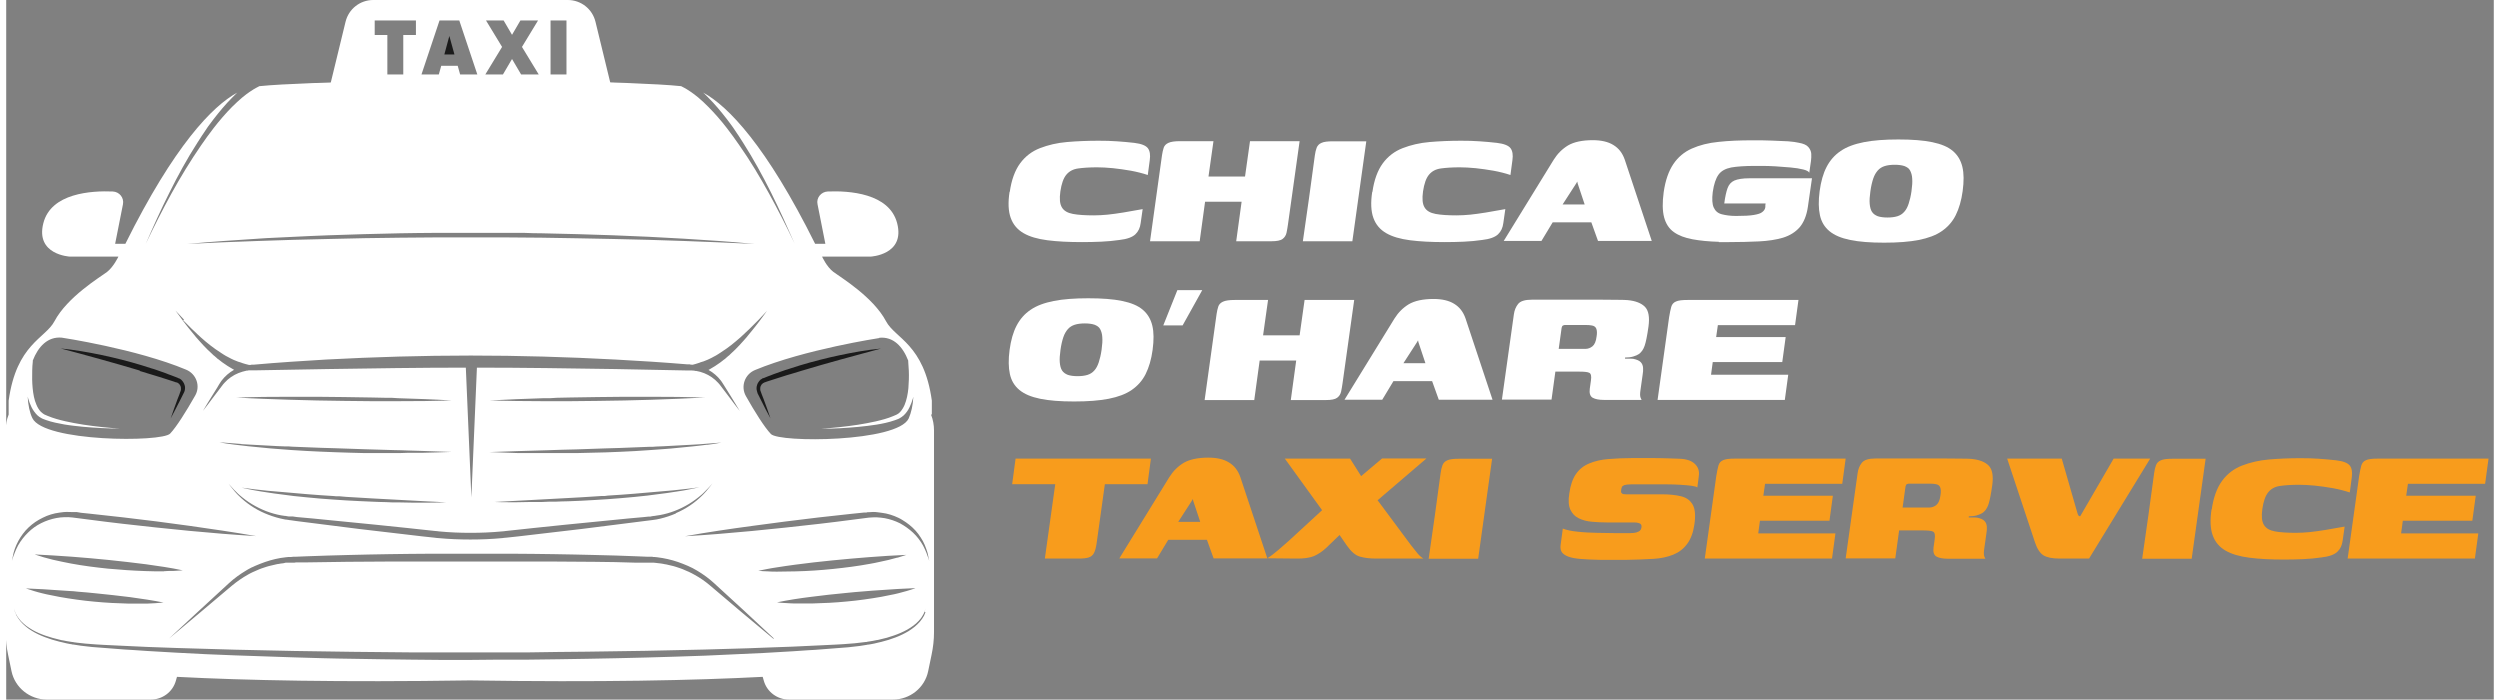
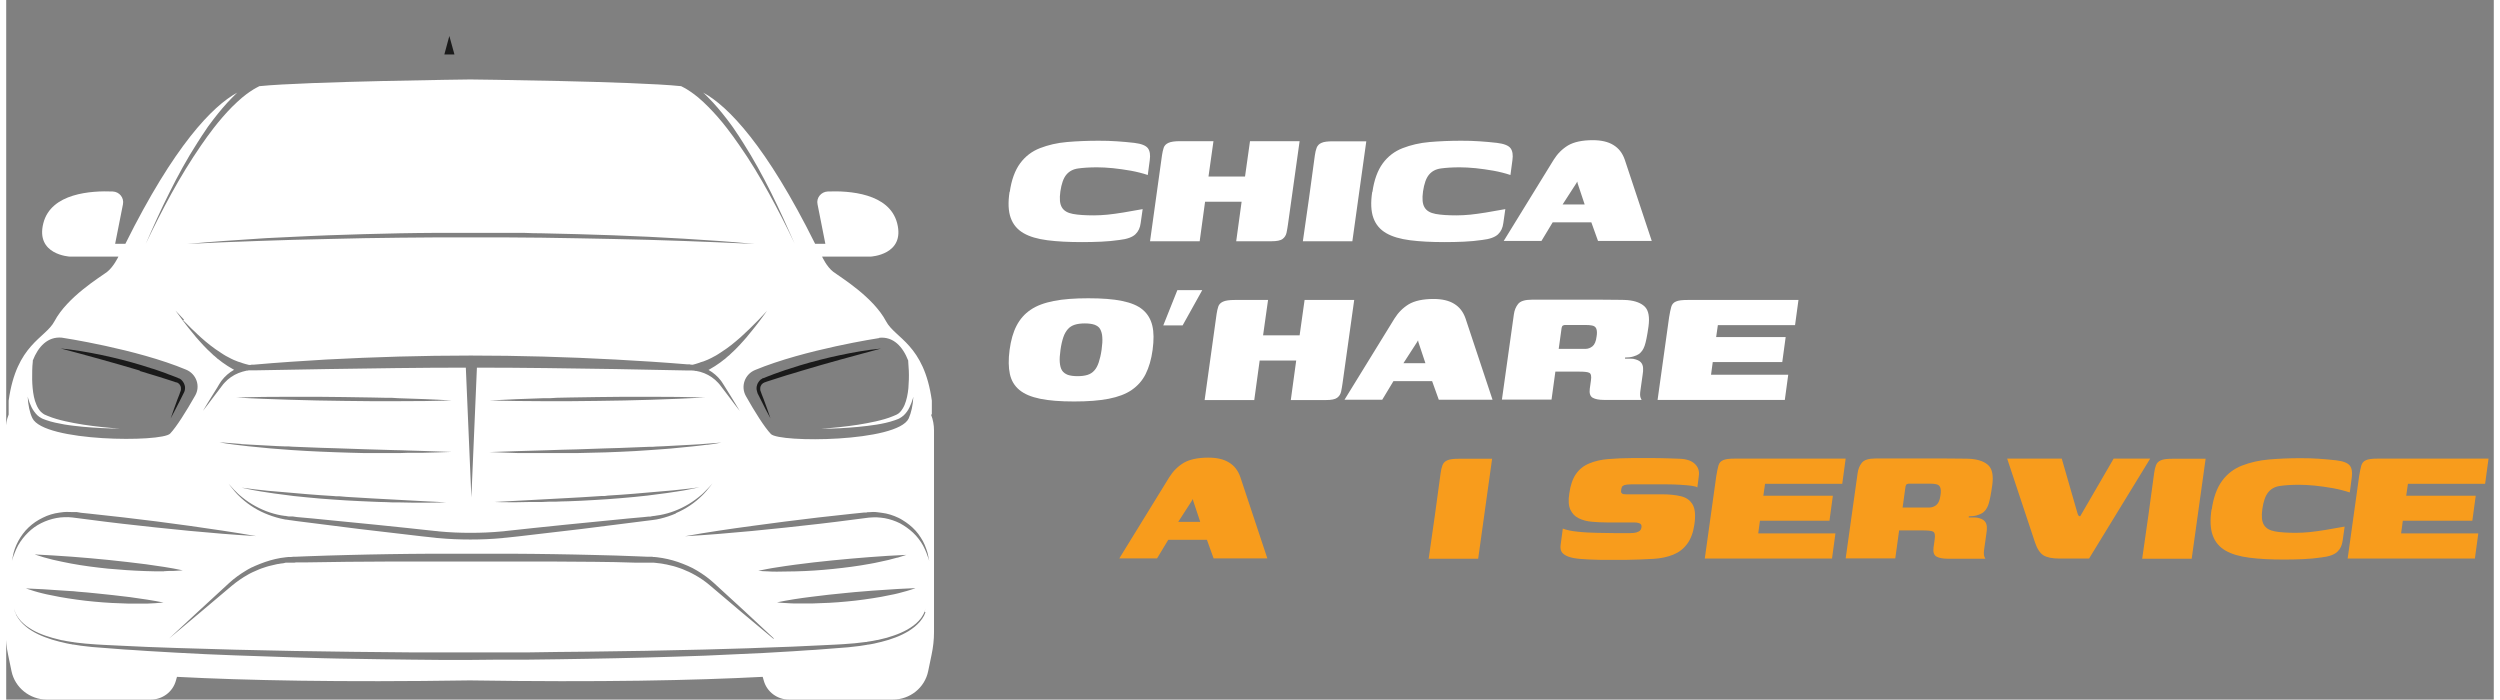
<svg xmlns="http://www.w3.org/2000/svg" id="Layer_1" data-name="Layer 1" width="2.43in" height=".68in" viewBox="0 0 174.98 49.21">
  <rect x="0" y="0" width="174.98" height="49.21" fill="#808080" stroke="none" />
  <defs>
    <style>
      .cls-1 {
        fill: #fff;
      }

      .cls-2 {
        fill: #f89c1c;
      }

      .cls-3 {
        fill: #1a1a1a;
      }
    </style>
  </defs>
  <g>
    <g>
      <g>
        <path class="cls-3" d="M52.82,27.6l.04.08.08.16.16.32c.21.43.43.85.66,1.27-.15-.45-.31-.9-.48-1.35l-.13-.33-.06-.17-.03-.08s-.02-.04-.02-.07c0-.05,0-.09,0-.14,0-.05.02-.09.03-.13.02-.04.04-.08.07-.12.03-.03.06-.06.1-.09,0,0,.02-.01.03-.02h.03s.02-.02.03-.03h.02s0-.01.02-.01l.17-.06.34-.11.69-.22c.23-.07.46-.15.69-.21l.69-.21c.92-.28,1.85-.54,2.78-.8.93-.26,1.86-.5,2.8-.76-.97.09-1.92.26-2.87.46-.95.2-1.89.44-2.82.72-.23.07-.46.14-.69.22-.12.04-.23.08-.35.11-.11.04-.23.08-.34.12l-.34.12c-.11.04-.23.08-.34.13-.11.04-.23.08-.34.13l-.17.07h-.05s-.03.03-.05.04l-.05.03s-.03.02-.05.03-.03.02-.04.04c0,.01-.03.02-.04.04-.03.03-.05.06-.07.09-.04.06-.08.13-.1.2-.02.07-.04.14-.04.22,0,.07,0,.15.03.22,0,.04.02.07.04.1h-.03Z" />
        <path class="cls-3" d="M9.38,26.09c.23.07.46.14.69.21s.46.14.69.21l.69.22.34.11.17.06h.04s.02.01.03.02h.03s.02.03.03.03c.04.02.07.05.1.09.03.03.05.07.07.12.02.04.03.09.03.13v.14s-.01.05-.02.07l-.03.08-.06.17-.13.33c-.16.45-.33.89-.48,1.35.23-.42.44-.85.66-1.27l.16-.32.08-.16.04-.08s.03-.07.04-.1c.02-.07.03-.14.03-.22,0-.07-.01-.15-.04-.22-.02-.07-.06-.14-.1-.2-.02-.03-.05-.06-.07-.09-.01-.01-.03-.03-.04-.04s-.03-.02-.04-.04c-.02-.01-.03-.02-.05-.03l-.05-.03s-.03-.02-.05-.02h-.03s-.01-.02-.02-.02l-.17-.07c-.11-.04-.23-.09-.34-.13-.11-.04-.23-.08-.34-.13l-.34-.12c-.11-.04-.23-.08-.34-.12-.11-.04-.23-.08-.35-.11-.23-.08-.46-.15-.69-.22-.93-.28-1.87-.52-2.82-.72-.95-.2-1.91-.36-2.87-.46.94.25,1.87.5,2.8.76.93.26,1.85.52,2.78.8l-.03.02Z" />
      </g>
      <path class="cls-1" d="M65.11,29.16v-.98c-.55-3.98-2.58-4.37-3.22-5.58-.91-1.72-3.22-3.11-3.7-3.47-.48-.36-.8-1.08-.8-1.08h3.42s2.44-.12,1.86-2.35c-.55-2.12-3.4-2.29-4.88-2.23-.47.02-.82.45-.72.9l.55,2.78h-.72c-3.42-6.88-6.12-9.69-7.88-10.64l.09.08.09.09.18.18c.48.48.91,1,1.32,1.53l.3.4c.05.07.1.14.15.21l.14.21.14.21s.05.07.07.1l.07.11.27.42c.72,1.13,1.36,2.3,1.95,3.48.59,1.19,1.14,2.4,1.67,3.61-.57-1.2-1.17-2.38-1.81-3.54-.64-1.16-1.32-2.3-2.08-3.38l-.29-.41-.07-.1s-.05-.07-.07-.1l-.15-.2-.15-.2c-.05-.07-.1-.13-.15-.2l-.31-.39c-.42-.51-.86-.99-1.34-1.44l-.18-.16-.09-.08-.09-.08-.19-.15-.05-.04-.05-.04-.1-.07c-.07-.05-.13-.1-.2-.14l-.2-.13c-.07-.05-.14-.08-.21-.12s-.14-.08-.21-.11h-.02c-3.24-.34-14.81-.47-14.81-.47,0,0-11.57.14-14.81.47h-.02c-.07.03-.14.08-.21.11l-.21.12-.2.13c-.07.04-.13.09-.2.14l-.1.07-.05.04-.05.04-.19.15-.09.08-.09.08-.18.16c-.48.44-.92.93-1.34,1.44l-.31.39c-.05.06-.1.13-.15.2l-.15.2-.15.2s-.05.07-.07.1l-.07.1-.29.41c-.75,1.09-1.44,2.22-2.08,3.38-.64,1.16-1.24,2.35-1.81,3.54.53-1.22,1.07-2.42,1.67-3.61.59-1.19,1.23-2.36,1.95-3.48l.27-.42.07-.11s.05-.07.07-.1l.14-.21.14-.21c.05-.07.09-.14.15-.21l.3-.4c.41-.53.84-1.05,1.32-1.53l.18-.18.09-.09.09-.08c-1.76.95-4.46,3.76-7.88,10.64h-.72l.55-2.78c.09-.46-.25-.88-.72-.9-1.48-.06-4.34.1-4.88,2.23-.57,2.23,1.86,2.35,1.86,2.35h3.42s-.33.71-.8,1.08c-.48.36-2.79,1.75-3.7,3.47-.64,1.21-2.67,1.6-3.22,5.58v.98c-.14.35-.21.73-.21,1.11v14.2c0,.53.06,1.06.17,1.58l.24,1.16c.24,1.16,1.29,2,2.49,2h7.3c.83,0,1.55-.54,1.77-1.32l.08-.28c4.79.25,11.46.39,20.6.25,9.14.14,15.81,0,20.6-.25l.08.28c.22.78.95,1.32,1.77,1.32h7.3c1.21,0,2.25-.83,2.49-2l.24-1.16c.11-.52.17-1.05.17-1.58v-14.2c0-.38-.07-.76-.21-1.11h.06ZM61.41,23.76c.99-.1,1.66.62,2.04,1.61v.08c.02.21.03.42.04.62.02.42,0,.83-.03,1.24-.04.41-.12.82-.27,1.18-.08.18-.18.35-.31.49-.06.07-.14.13-.22.17l-.06.03-.07.03s-.05.02-.07.03l-.07.03c-.19.08-.39.15-.6.21-.2.06-.41.11-.62.16s-.42.09-.63.13c-.21.04-.43.07-.64.11-.85.13-1.72.22-2.58.28.87,0,1.73-.05,2.6-.13.22-.02.43-.04.65-.07.22-.03.43-.06.65-.09.43-.07.86-.16,1.29-.31l.08-.03s.05-.02.08-.03l.08-.03.08-.04c.11-.06.21-.13.3-.21.18-.17.31-.36.41-.57s.18-.42.24-.63c0-.03.02-.07.03-.1-.03.59-.15,1.12-.33,1.52-.8,1.67-9.1,1.71-9.69,1.09-.45-.47-1.14-1.57-1.76-2.67-.38-.68-.08-1.53.64-1.83,3.49-1.45,8.74-2.25,8.74-2.25v-.02ZM17.69,16.79l.62-.04.62-.03c.42-.02.83-.04,1.25-.06.42-.02.83-.04,1.25-.06l1.25-.05c.83-.03,1.66-.06,2.5-.08l1.25-.03,1.25-.03c.83-.02,1.66-.02,2.5-.03h6.25c.42.02.83.03,1.25.03l1.25.03,1.25.03c.83.02,1.66.05,2.5.08,1.66.06,3.33.14,4.99.24,1.66.1,3.32.21,4.98.37-1.66-.08-3.32-.15-4.99-.21l-.62-.02-.62-.02c-.42-.01-.83-.03-1.25-.04l-1.25-.03-1.25-.03c-1.66-.03-3.32-.07-4.99-.09-.83-.01-1.66-.02-2.49-.02h-5c-.83,0-1.66.01-2.49.02-1.66.01-3.33.05-4.99.09l-1.25.03-1.25.03c-.42.01-.83.02-1.25.04l-.62.02-.62.02c-1.66.06-3.32.12-4.99.21,1.66-.15,3.32-.27,4.98-.37h-.02ZM12.44,22.52l.31.31c.1.1.2.21.31.31l.32.3.08.08s.05.05.08.07l.16.15c.22.2.44.38.67.56l.35.26s.06.04.09.06l.09.06.18.12.04.03.05.03.09.06.18.11c.06.03.12.07.19.1.06.03.12.07.19.1l.19.09s.06.03.1.04l.1.04.1.04.1.03.1.03.05.02.05.02c.15.05.31.09.47.13h.11s.05-.01.08-.02h.16c1.69-.15,3.38-.26,5.08-.36,3.39-.18,6.78-.28,10.17-.28s6.79.1,10.17.28c1.69.09,3.39.2,5.08.34h.16s.05.02.08.02h.08s.02.01.03.01c.16-.04.32-.09.47-.14l.05-.02.05-.02.1-.03.1-.03.1-.04.1-.04s.07-.03.1-.04l.19-.09c.06-.03.13-.06.19-.1.06-.03.13-.07.19-.1l.18-.11.09-.06.05-.03.04-.03.18-.12.09-.06s.06-.04.09-.06l.35-.26c.22-.18.45-.36.67-.56l.16-.15s.05-.05.08-.07l.08-.08.32-.3c.11-.1.21-.21.31-.31l.31-.31.6-.64-.52.71-.27.35c-.09.12-.18.23-.28.35l-.28.34-.07.09s-.05.06-.07.08l-.15.17c-.19.22-.4.44-.61.65l-.33.31s-.06.05-.08.08l-.09.07-.17.15-.04.04-.05.03-.09.07-.18.14c-.06.04-.13.09-.19.13-.06.04-.13.09-.19.13l-.2.12s-.07.04-.1.06l-.1.06-.06.03c.34.19.64.45.87.75l.05.07.02.03.02.03s.06.09.09.14l.17.27.33.53c.22.36.44.71.65,1.07-.26-.33-.51-.67-.76-1l-.38-.5-.19-.25c-.06-.08-.12-.16-.19-.23-.27-.3-.61-.53-.98-.68-.18-.07-.38-.13-.57-.16h-.07l-.07-.02h-.07s-.05,0-.07-.01h-.31c-1.69-.04-3.39-.07-5.08-.1-3.25-.05-6.5-.1-9.75-.1l-.39,9.13-.39-9.13c-3.25,0-6.5.05-9.75.1-1.69.03-3.38.06-5.08.09h-.45l-.07.02h-.07c-.19.04-.39.1-.57.17-.37.15-.71.38-.98.68-.07.07-.13.15-.19.23l-.19.25-.38.5c-.25.33-.5.67-.76,1,.21-.36.43-.72.65-1.07l.33-.53.16-.27s.06-.09.09-.14l.02-.03.02-.03.05-.07c.23-.3.53-.56.87-.75l-.06-.03-.1-.06s-.07-.04-.1-.06l-.2-.12c-.07-.04-.13-.09-.19-.13-.06-.04-.13-.09-.19-.13l-.18-.14-.09-.07-.05-.03-.04-.04-.17-.15-.09-.07s-.06-.05-.08-.08l-.33-.31c-.21-.21-.42-.43-.61-.65l-.15-.17s-.05-.05-.07-.08l-.07-.09-.28-.34c-.1-.11-.18-.23-.28-.35l-.27-.35-.52-.71.6.64-.07.03ZM62.69,39.22c-.21.06-.42.11-.64.17-.21.05-.43.1-.64.14-.21.05-.43.09-.65.13-.86.16-1.73.27-2.6.36s-1.75.15-2.62.17c-.44,0-.88.02-1.32.02-.22,0-.44,0-.66-.02-.22,0-.44-.02-.66-.04.22-.05.43-.09.65-.13s.43-.08.65-.11c.43-.07.86-.13,1.3-.19.87-.12,1.73-.21,2.6-.3s1.74-.16,2.6-.23c.87-.07,1.74-.12,2.62-.16-.21.07-.42.14-.63.2h0ZM63.94,41.38c-.19.07-.39.13-.59.19-.2.06-.4.11-.59.16-.1.02-.2.05-.3.07l-.3.06c-.1.02-.2.04-.3.06s-.2.04-.3.06l-.3.05-.3.05c-.2.03-.4.06-.61.09-.41.06-.81.1-1.22.14-.81.08-1.63.12-2.45.14h-1.23c-.2,0-.41-.02-.61-.03-.21,0-.41-.03-.62-.05.81-.17,1.61-.29,2.42-.39.81-.11,1.62-.19,2.43-.27.2-.02.4-.04.61-.06l.61-.05c.2-.02.4-.03.61-.05l.3-.02.3-.02c.81-.06,1.62-.11,2.45-.14h-.01ZM53.95,44.92c-1.48-1.22-2.95-2.47-4.41-3.71-.36-.31-.75-.58-1.16-.8-.1-.06-.21-.11-.31-.16-.05-.03-.11-.05-.16-.07l-.16-.07-.16-.07s-.11-.04-.16-.06c-.11-.04-.22-.08-.33-.11l-.17-.05-.17-.04c-.11-.03-.23-.05-.34-.08-.06,0-.12-.02-.17-.03l-.17-.03-.17-.02c-.06,0-.12-.02-.17-.02l-.18-.02h-.36c-.06,0-.12,0-.18,0h-.72l-1.45-.04-1.45-.02c-.97,0-1.93-.02-2.9-.02s-1.93,0-2.9,0h-5.8c-.97,0-1.93,0-2.9,0-1.93,0-3.87.03-5.8.06h-.72c-.06.02-.12.02-.18.02h-.27s-.06,0-.09,0h-.18c-.06.02-.12.03-.17.04l-.17.02-.17.03c-.06,0-.12.02-.17.03-.11.03-.23.05-.34.08l-.17.04-.17.05c-.11.03-.22.07-.33.11-.06.02-.11.04-.16.06l-.16.07-.16.07s-.11.05-.16.07c-.1.05-.21.1-.31.16-.41.23-.8.5-1.16.8-1.47,1.24-2.93,2.48-4.41,3.71,1.4-1.31,2.82-2.61,4.23-3.91.36-.33.76-.62,1.18-.87.1-.07.21-.12.32-.18.05-.03.11-.06.17-.08l.17-.08.17-.07c.06-.02.11-.05.17-.07.12-.04.23-.09.35-.13.47-.16.96-.28,1.45-.33l.19-.02h.18l.19-.02h.18l.73-.03,1.45-.05c.48-.02.97-.03,1.45-.04.97-.03,1.94-.04,2.9-.06.97-.02,1.94-.02,2.9-.03.97,0,1.94,0,2.9,0,.97,0,1.94,0,2.9,0,.97,0,1.94.02,2.9.03.97.02,1.94.03,2.9.06.97.02,1.94.05,2.9.09l.73.03h.37l.09.02h.09l.19.02c.49.06.98.17,1.45.33.12.04.23.08.35.13.06.02.11.05.17.07l.17.07.17.08s.11.05.17.08c.11.06.22.12.32.18.42.25.82.54,1.18.87,1.42,1.3,2.83,2.59,4.23,3.91h-.06ZM11.1,40.19c-.44,0-.88,0-1.32-.02-.88-.03-1.75-.09-2.62-.17-.87-.09-1.74-.2-2.6-.36-.22-.04-.43-.08-.65-.13-.21-.05-.43-.09-.64-.14-.21-.05-.43-.11-.64-.17-.21-.06-.42-.13-.63-.2.88.04,1.75.1,2.62.16.87.07,1.74.14,2.6.23.87.09,1.73.19,2.6.3.43.06.87.12,1.3.19.22.04.43.07.65.11.22.04.43.08.65.13-.22.02-.44.03-.66.04-.22,0-.44,0-.66.02h0ZM11.1,42.38c-.21.02-.41.04-.62.05s-.41.02-.61.03h-1.23c-.82-.02-1.63-.06-2.45-.14-.41-.04-.81-.08-1.22-.14-.2-.03-.41-.06-.61-.09l-.3-.05-.3-.05c-.1-.02-.2-.04-.3-.06s-.2-.04-.3-.06l-.3-.06c-.1-.02-.2-.05-.3-.07-.2-.05-.4-.1-.59-.16-.2-.06-.39-.12-.59-.19.82.03,1.64.08,2.45.14l.3.02.3.02c.2,0,.41.03.61.05l.61.05c.2.02.4.04.61.06.81.08,1.62.17,2.43.27.81.11,1.62.23,2.42.39h-.01ZM47.1,36.12c-.35.15-.71.27-1.08.36-.09.02-.19.04-.28.06-.05,0-.09.02-.14.02l-.14.02c-.19.03-.37.05-.56.07l-1.11.14c-.37.05-.74.09-1.11.14l-1.11.14-1.11.14-1.11.13-2.22.26-1.11.13-.56.06-.28.03c-.09,0-.19.02-.28.03-.75.07-1.5.1-2.25.1s-1.51-.03-2.25-.1c-.09,0-.19-.02-.28-.03l-.28-.03-.56-.06-1.11-.13-2.22-.26-1.11-.13-1.11-.14-1.11-.14c-.37-.05-.74-.09-1.11-.14l-1.11-.14-.28-.04-.14-.02s-.09,0-.14-.02l-.14-.02s-.09,0-.14-.02c-.09-.02-.19-.04-.28-.06-.37-.09-.73-.21-1.08-.36s-.68-.33-.99-.54-.6-.45-.86-.71l-.1-.1-.09-.1-.09-.1s-.06-.07-.09-.11c-.12-.14-.23-.29-.34-.43.12.14.25.28.37.41.03.03.06.07.1.1l.1.1.1.1.1.09c.28.24.57.46.89.65.63.38,1.32.65,2.04.78.09.02.18.03.27.04.04,0,.09,0,.14.02l.14.02s.09,0,.14,0h.14l.28.04,1.11.1c.37.03.74.07,1.11.11l1.11.11,1.11.11,1.11.11,2.22.23,1.11.12.56.06.28.03c.09,0,.18.02.28.03.73.07,1.47.1,2.21.1s1.48-.03,2.21-.1c.09,0,.18-.02.28-.03l.28-.03.56-.06,1.11-.12,2.22-.23,1.11-.11,1.11-.11,1.11-.11c.37-.04.74-.07,1.11-.11l1.11-.1.28-.03h.14s.09-.02.14-.03l.14-.02s.09,0,.14-.02c.09-.02.18-.03.27-.04.72-.13,1.41-.4,2.04-.78.31-.19.61-.41.89-.65l.1-.09.1-.1.1-.1s.06-.07.1-.1c.13-.13.25-.27.37-.41-.11.15-.22.29-.34.43-.03.04-.06.07-.09.11l-.09.1-.09.1-.1.1c-.26.26-.55.5-.86.71s-.64.39-.99.54l-.02.02ZM16.54,31.24l.51.03c.68.04,1.36.08,2.04.11l.51.02h.26l.26.02c.34.01.68.03,1.02.04s.68.03,1.02.04l1.02.03c.68.03,1.36.04,2.04.07.68.02,1.36.04,2.04.06.34,0,.68.02,1.02.03l1.02.03c.68.02,1.36.04,2.04.07-.68.03-1.36.04-2.05.06h-1.02c-.34.02-.68.02-1.02.02h-2.05c-.68-.02-1.36-.03-2.05-.06-.34-.01-.68-.02-1.02-.04s-.68-.03-1.02-.05c-.68-.04-1.36-.08-2.04-.14-.17-.01-.34-.03-.51-.04l-.51-.05c-.17-.02-.34-.03-.51-.05l-.51-.05c-.34-.04-.68-.08-1.02-.12-.17-.02-.34-.05-.51-.07-.17-.03-.34-.05-.5-.09.34.03.68.06,1.02.08.17.01.34.03.51.04h0ZM16.18,27.96c1.26-.04,2.53-.05,3.79-.05h1.9l1.9.02,1.9.03.95.02h.47l.47.03c1.26.04,2.53.08,3.79.16-1.26.04-2.53.05-3.79.05h-1.89l-1.9-.02-1.9-.03c-.63-.02-1.26-.03-1.9-.05-1.26-.04-2.53-.08-3.79-.16ZM31.35,35.33c-.62.02-1.24.02-1.86.03-.62,0-1.24,0-1.86-.02h-.46l-.46-.02c-.31,0-.62-.02-.93-.03-.62-.03-1.24-.05-1.86-.09s-1.24-.08-1.85-.13c-.62-.06-1.23-.11-1.85-.18l-.23-.03-.23-.03c-.15-.02-.31-.04-.46-.06s-.31-.04-.46-.06-.31-.04-.46-.07l-.46-.07c-.15-.03-.31-.05-.46-.08-.15-.03-.3-.06-.46-.09-.15-.03-.3-.06-.45-.1.31.04.61.08.92.12l.46.05.46.05c.62.06,1.23.11,1.85.16l.46.04.23.02.23.02.92.07c.31.02.62.04.92.06l.23.02h.23l.46.04c.62.04,1.23.07,1.85.11s1.24.06,1.85.1l.93.05.93.05c.62.03,1.24.06,1.85.1l.02-.03ZM33.99,35.33c.62-.04,1.24-.07,1.85-.1l.93-.05.93-.05c.62-.04,1.24-.06,1.85-.1.62-.04,1.23-.06,1.85-.11l.46-.03h.23l.23-.03c.31-.02.62-.04.92-.06l.92-.07.23-.02.23-.02.46-.04c.62-.05,1.23-.1,1.85-.16l.46-.05.46-.05c.31-.03.61-.07.92-.12-.15.04-.3.07-.45.1s-.3.06-.46.09c-.15.03-.3.06-.46.08l-.46.07c-.15.02-.31.04-.46.07-.15.02-.31.04-.46.06-.15.02-.31.04-.46.06l-.23.03-.23.03c-.62.07-1.23.13-1.85.18s-1.24.1-1.85.13c-.62.04-1.24.07-1.86.09-.31,0-.62.02-.93.03h-.46l-.46.02c-.62,0-1.24,0-1.86.02-.62,0-1.24,0-1.86-.03l.02.03ZM49.31,31.28c-.34.05-.68.08-1.02.12l-.51.05c-.17.02-.34.03-.51.05l-.51.05c-.17.02-.34.03-.51.04-.68.06-1.36.09-2.04.14-.34.02-.68.03-1.02.05-.34.02-.68.03-1.02.04-.68.02-1.36.04-2.05.05h-4.09c-.68-.03-1.36-.04-2.05-.07.68-.03,1.36-.05,2.04-.07l1.02-.03,1.02-.03c.68-.03,1.36-.04,2.04-.06.68-.02,1.36-.04,2.04-.07l1.02-.03c.34-.01.68-.03,1.02-.04s.68-.03,1.02-.04h.26l.26-.02.51-.02c.68-.03,1.36-.07,2.04-.11l.51-.03c.17-.01.34-.02.51-.04.34-.02.68-.05,1.02-.08-.17.03-.34.06-.5.09-.17.02-.34.05-.51.07h0ZM33.99,28.17c1.26-.07,2.53-.12,3.79-.16h.47l.47-.03.95-.02,1.9-.03,1.9-.02h1.9c1.26,0,2.53.01,3.79.05-1.26.07-2.53.12-3.79.16-.63.02-1.26.03-1.9.05l-1.9.03-1.9.02h-1.89c-1.26,0-2.53-.02-3.79-.05ZM1.54,28.01c.06.21.14.43.24.63.1.2.24.4.41.57.09.08.19.16.3.21.03.01.06.03.08.04l.08.03s.05.02.08.03l.08.03c.42.15.86.23,1.29.31.22.04.43.06.65.09.22.03.43.05.65.07.87.08,1.73.12,2.6.13-.86-.06-1.73-.15-2.58-.28-.21-.03-.43-.07-.64-.11s-.42-.08-.63-.13-.42-.1-.62-.16c-.2-.06-.41-.13-.6-.21l-.07-.03s-.05-.02-.07-.03l-.07-.03-.06-.03c-.08-.05-.15-.11-.22-.17-.13-.14-.23-.3-.31-.49-.16-.36-.23-.77-.27-1.18s-.04-.83-.03-1.24c0-.21.02-.42.04-.62v-.08c.38-.98,1.05-1.7,2.04-1.61,0,0,5.25.79,8.74,2.25.73.3,1.03,1.16.64,1.83-.63,1.11-1.32,2.21-1.76,2.67-.59.62-8.89.59-9.69-1.09-.19-.39-.3-.93-.33-1.52,0,.03.02.07.03.1v.02ZM.54,39.03l-.05.14c-.03.09-.06.18-.09.28.02-.1.04-.19.06-.29l.03-.14.03-.14c.05-.19.12-.38.2-.56s.18-.36.28-.52c.11-.17.23-.33.36-.48.27-.3.59-.56.94-.76.18-.1.36-.19.55-.27.19-.07.39-.14.59-.18s.41-.07.61-.09c.21-.02.41,0,.62,0h.15s.15,0,.15,0l.29.05.59.06,1.18.13,1.18.13c1.57.18,3.13.38,4.7.6,1.56.22,3.12.45,4.68.72-1.58-.09-3.15-.22-4.72-.37-1.57-.15-3.14-.32-4.71-.5l-1.17-.14-1.17-.15-1.17-.15c-.19-.02-.37-.03-.56-.02-.19,0-.37.03-.56.06-.37.07-.73.19-1.07.36-.34.17-.65.39-.92.66-.27.26-.51.57-.7.9-.09.17-.17.34-.24.52l-.05.14h0ZM64.66,43.07c-.03.08-.06.16-.1.24-.08.15-.18.29-.29.42-.11.13-.24.25-.37.36-.14.11-.28.21-.42.3-.3.18-.61.33-.93.45s-.65.23-.99.31l-.13.03-.13.03-.25.06-.26.05-.13.02s-.09,0-.13.02c-.17.03-.34.06-.51.08l-.26.03-.26.03-.26.03-.26.02-.52.04c-.34.03-.69.05-1.03.08l-.52.04-.52.03c-.34.02-.69.05-1.03.07l-1.03.06-1.03.06c-1.38.07-2.75.13-4.13.19-.69.03-1.38.05-2.07.07l-1.03.03-1.03.03c-.69.02-1.38.04-2.07.05-.69.02-1.38.03-2.07.04-1.38.03-2.75.04-4.13.06h-2.07l-2.07.02h-2.07l-2.07-.02c-1.38-.02-2.76-.03-4.13-.06-.69,0-1.38-.03-2.07-.04l-1.03-.03-1.03-.03c-1.38-.04-2.75-.09-4.13-.14-1.38-.05-2.75-.11-4.13-.19l-1.03-.06-1.03-.06c-.34-.02-.69-.04-1.03-.07l-.52-.03-.52-.04c-.34-.03-.69-.05-1.03-.08l-.52-.04-.26-.02-.26-.03-.26-.03-.26-.03c-.17-.02-.34-.05-.51-.08-.04,0-.09,0-.13-.02l-.13-.02-.25-.05-.25-.06-.13-.03-.13-.03c-.34-.08-.67-.19-.99-.31-.32-.12-.64-.27-.93-.45-.15-.09-.29-.19-.42-.3s-.26-.23-.37-.36-.21-.27-.29-.42c-.04-.08-.07-.15-.1-.24-.03-.08-.05-.16-.05-.25,0,.08.03.17.06.25.03.08.06.16.11.23.08.15.19.28.3.41.12.12.24.23.38.34.14.1.28.19.43.28.3.17.61.3.93.41.32.11.65.2.99.28l.12.03.13.02.25.05.25.04.13.02s.08,0,.13.02c.17.02.34.05.51.06l.26.03.26.02.26.02.26.02.51.03c.34.02.69.04,1.03.05,1.37.07,2.75.13,4.12.17l1.03.03,1.03.03,2.06.06c2.75.07,5.5.12,8.26.15l2.06.02,2.06.02h4.12s2.06,0,2.06,0h2.06s2.06-.03,2.06-.03l2.06-.02c2.75-.03,5.5-.08,8.26-.15l2.06-.06,1.03-.03.52-.02.52-.02c1.38-.04,2.75-.1,4.12-.17.34-.02.69-.03,1.03-.05l.51-.03.26-.02.26-.02.26-.02.26-.03c.17-.02.34-.04.51-.06.04,0,.09,0,.13-.02l.13-.02.25-.04.25-.05.13-.02.12-.03c.33-.07.66-.16.99-.28.32-.11.64-.25.93-.41.15-.08.29-.18.43-.28s.26-.21.38-.34c.12-.12.22-.26.3-.41.04-.07.08-.15.11-.23.03-.08.05-.16.06-.25,0,.08-.03.17-.05.25l.05.03ZM64.83,39.17l-.05-.14-.05-.14c-.07-.18-.15-.35-.24-.52-.19-.33-.42-.64-.7-.9-.28-.26-.59-.48-.92-.66-.34-.17-.7-.29-1.07-.36-.19-.03-.37-.05-.56-.06-.19,0-.38,0-.56.02l-1.17.15-1.17.15-1.17.14c-1.57.18-3.14.35-4.71.5s-3.14.28-4.72.37c1.56-.28,3.12-.51,4.68-.72,1.56-.22,3.13-.41,4.7-.6l1.18-.13,1.18-.13.59-.06.29-.03h.15l.07-.02h.08c.21-.02.41-.03.62,0s.41.05.61.09.4.11.59.18c.19.08.38.16.55.27.35.21.67.46.94.76.13.15.26.31.36.48.11.17.21.34.28.52.08.18.14.37.2.56l.03.14.03.14c.02.09.04.19.06.29-.03-.09-.06-.18-.09-.28h0Z" />
    </g>
    <g>
      <polygon class="cls-3" points="30.82 3.83 31.53 3.83 31.17 2.53 30.82 3.83" />
-       <path class="cls-1" d="M42.68,6.59l-1.23-5.06C41.23.63,40.43,0,39.5,0h-13.68C24.89,0,24.09.63,23.87,1.53l-1.23,5.06c-.31,1.26.65,2.48,1.95,2.48h16.13c1.3,0,2.26-1.22,1.95-2.48h0ZM28.82,2.46h-.89v2.78h-1.12v-2.78h-.89v-1.02h2.9v1.02ZM31.93,5.24l-.17-.61h-1.16l-.17.61h-1.22l1.27-3.8h1.39l1.27,3.8h-1.22.01ZM36.22,5.24l-.64-1.09-.64,1.09h-1.24l1.18-1.94-1.13-1.86h1.24l.59,1.01.59-1.01h1.24l-1.13,1.86,1.18,1.94h-1.24ZM39.41,5.24h-1.12V1.44h1.12v3.8Z" />
    </g>
  </g>
  <path class="cls-1" d="M70.59,13.51c.12-.86.37-1.53.73-2.02s.83-.85,1.4-1.07c.57-.22,1.2-.37,1.9-.43.7-.06,1.44-.09,2.22-.09.46,0,.89.01,1.29.04.4.03.81.06,1.22.11.5.06.82.19.96.38.14.19.18.47.13.83l-.14,1.05c-.36-.12-.75-.22-1.18-.3-.43-.08-.85-.13-1.27-.18-.42-.04-.79-.06-1.12-.06-.53,0-.97.03-1.33.08s-.63.2-.83.44c-.2.24-.34.63-.42,1.18-.07.51-.04.88.11,1.12.14.24.4.39.78.46s.87.1,1.48.1c.31,0,.62-.02.95-.05s.7-.09,1.1-.15c.4-.07.86-.15,1.37-.24l-.14.98c-.04.33-.16.59-.37.79s-.58.34-1.12.4c-.41.06-.84.1-1.28.12-.45.02-.9.03-1.35.03-.94,0-1.75-.04-2.44-.13s-1.25-.25-1.68-.5-.73-.6-.9-1.07-.2-1.08-.08-1.85Z" />
  <path class="cls-1" d="M80.46,16.96l.84-6.04c.03-.2.07-.38.12-.53.05-.15.16-.26.33-.34.17-.08.44-.12.82-.12h2.35l-.35,2.49h2.57l.35-2.49h3.49l-.82,5.86c-.03.2-.06.4-.1.58-.04.18-.13.33-.28.44s-.41.16-.78.16h-2.48l.38-2.78h-2.57l-.38,2.78h-3.49Z" />
  <path class="cls-1" d="M91.21,16.96c.14-1,.29-2,.43-3.01.14-1.01.28-2.01.41-3.01.03-.21.07-.4.13-.55s.17-.27.34-.34c.17-.08.44-.11.8-.11h2.35l-.98,7.03h-3.49Z" />
  <path class="cls-1" d="M96.1,13.51c.12-.86.37-1.53.73-2.02s.83-.85,1.4-1.07c.57-.22,1.2-.37,1.9-.43.7-.06,1.44-.09,2.22-.09.46,0,.89.01,1.29.04.4.03.81.06,1.22.11.5.06.82.19.96.38.14.19.18.47.13.83l-.14,1.05c-.36-.12-.75-.22-1.18-.3-.43-.08-.85-.13-1.27-.18-.42-.04-.79-.06-1.12-.06-.53,0-.97.03-1.33.08s-.63.2-.83.44c-.2.24-.34.63-.42,1.18-.07.51-.04.88.11,1.12.14.24.4.39.78.46s.87.1,1.48.1c.31,0,.62-.02.95-.05s.7-.09,1.1-.15c.4-.07.86-.15,1.37-.24l-.14.98c-.04.33-.16.59-.37.79s-.58.34-1.12.4c-.41.06-.84.1-1.28.12-.45.02-.9.03-1.35.03-.94,0-1.75-.04-2.44-.13s-1.25-.25-1.68-.5-.73-.6-.9-1.07-.2-1.08-.08-1.85Z" />
  <path class="cls-1" d="M105.33,16.96l3.52-5.72c.27-.43.6-.76,1.01-1.01.41-.24.99-.37,1.74-.37.59,0,1.08.11,1.45.34.38.23.64.57.8,1.03l1.9,5.72h-3.78l-.47-1.31h-2.72l-.79,1.31h-2.65ZM109.49,14.38h1.54l-.49-1.47s-.02-.08-.03-.14c-.03.06-.06.11-.08.14l-.95,1.47Z" />
-   <path class="cls-1" d="M120.48,17.01c-.71-.02-1.34-.08-1.87-.18-.53-.1-.96-.26-1.3-.5-.34-.24-.57-.59-.69-1.04s-.13-1.05-.03-1.78c.12-.83.35-1.48.68-1.97.33-.49.76-.85,1.3-1.09.54-.24,1.16-.4,1.88-.47.72-.08,1.52-.11,2.41-.11.46,0,.91,0,1.34.02s.82.03,1.15.05c.33.03.57.06.73.1.34.06.57.16.69.31.12.14.19.3.2.47.01.17,0,.34-.02.5l-.12.83c-.04-.09-.18-.17-.43-.23-.24-.06-.54-.11-.89-.14s-.7-.06-1.05-.08c-.35-.02-.66-.03-.93-.03-.27,0-.45,0-.53,0-.7,0-1.26.04-1.66.11-.4.08-.7.24-.89.5-.19.26-.33.67-.41,1.23-.06.49-.04.85.07,1.09.11.24.29.4.56.47s.6.12,1.01.12c.55,0,.97-.02,1.25-.07.29-.05.49-.11.6-.21.12-.09.19-.2.21-.34,0-.05,0-.1,0-.14s.01-.08.02-.12h-2.91c.06-.46.14-.82.23-1.07.09-.25.25-.44.48-.54s.58-.16,1.06-.16h4.4l-.29,2.02c-.09.61-.29,1.09-.58,1.43-.3.34-.69.58-1.17.73-.48.14-1.05.23-1.69.26-.64.03-1.36.05-2.14.05h-.69Z" />
-   <path class="cls-1" d="M132.09,17.07c-.96,0-1.75-.06-2.38-.19-.63-.13-1.11-.33-1.46-.62-.35-.29-.57-.66-.67-1.12-.1-.46-.11-1.02-.02-1.7.09-.67.25-1.24.49-1.7s.56-.83.99-1.12c.42-.29.97-.49,1.63-.62.66-.13,1.47-.19,2.43-.19s1.75.06,2.38.19c.63.13,1.11.33,1.45.62.34.29.56.66.67,1.12s.11,1.02.02,1.7c-.09.67-.26,1.24-.49,1.7s-.56.83-.98,1.12c-.42.29-.96.49-1.62.62-.66.13-1.47.19-2.43.19ZM132.33,15.3c.27,0,.51-.03.7-.09.19-.06.35-.16.48-.31.13-.14.23-.33.31-.57.08-.24.15-.53.2-.88.05-.36.07-.65.05-.89-.01-.23-.07-.42-.15-.57s-.22-.24-.4-.31c-.18-.06-.41-.09-.68-.09s-.51.03-.7.09c-.19.06-.36.16-.49.31s-.24.33-.32.57-.15.53-.2.89c-.05.35-.07.64-.05.88.02.24.07.43.16.57.09.14.23.24.41.31.18.06.41.09.68.09Z" />
  <path class="cls-1" d="M75.11,28.24c-.96,0-1.75-.06-2.38-.19-.63-.13-1.11-.33-1.46-.62-.35-.29-.57-.66-.67-1.12-.1-.46-.11-1.02-.02-1.7.09-.67.25-1.24.49-1.7s.56-.83.99-1.12c.42-.29.97-.49,1.63-.62.66-.13,1.47-.19,2.43-.19s1.75.06,2.38.19c.63.13,1.11.33,1.45.62.34.29.56.66.67,1.12s.11,1.02.02,1.7c-.09.67-.26,1.24-.49,1.7s-.56.83-.98,1.12c-.42.29-.96.49-1.62.62-.66.13-1.47.19-2.43.19ZM75.36,26.46c.27,0,.51-.03.7-.09.19-.06.35-.16.48-.31.13-.14.23-.33.31-.57.08-.24.15-.53.2-.88.05-.36.07-.65.05-.89-.01-.23-.07-.42-.15-.57s-.22-.24-.4-.31c-.18-.06-.41-.09-.68-.09s-.51.03-.7.09c-.19.06-.36.16-.49.31s-.24.33-.32.57-.15.53-.2.89c-.05.35-.07.64-.05.88.02.24.07.43.16.57.09.14.23.24.41.31.18.06.41.09.68.09Z" />
  <path class="cls-1" d="M82.39,20.41h1.74l-1.38,2.48h-1.36l.99-2.48Z" />
  <path class="cls-1" d="M84.3,28.13l.84-6.04c.03-.2.07-.38.12-.53.05-.15.16-.26.33-.34.17-.08.44-.12.82-.12h2.35l-.35,2.49h2.57l.35-2.49h3.49l-.82,5.86c-.03.2-.06.4-.1.58-.04.18-.13.33-.28.44s-.41.16-.78.16h-2.48l.38-2.78h-2.57l-.38,2.78h-3.49Z" />
  <path class="cls-1" d="M94.13,28.13l3.52-5.72c.27-.43.6-.76,1.01-1.01.41-.24.99-.37,1.74-.37.59,0,1.08.11,1.45.34.38.23.64.57.8,1.03l1.9,5.72h-3.78l-.47-1.31h-2.72l-.79,1.31h-2.65ZM98.29,25.55h1.54l-.49-1.47s-.02-.08-.03-.14c-.03.06-.06.11-.08.14l-.95,1.47Z" />
  <path class="cls-1" d="M110.12,26.14c-.27,0-.5,0-.68,0-.18,0-.33,0-.47,0l-.27,1.97h-3.49l.84-5.99c.04-.3.14-.54.3-.74s.48-.3.97-.3c.15,0,.41,0,.76,0,.35,0,.76,0,1.22,0s.94,0,1.44,0,.98,0,1.43,0,.85.01,1.19.01c.34,0,.57.01.69.02.55.05.96.21,1.22.47.26.27.34.73.25,1.39-.09.64-.18,1.09-.27,1.35s-.22.45-.4.58c-.1.07-.24.13-.41.18-.17.05-.36.07-.57.07v.08h.29c.11,0,.21,0,.29.01.25.05.43.13.53.24.1.11.15.24.16.4.01.15,0,.31-.03.47l-.15,1.07c-.04.25-.04.43,0,.54s.07.16.08.17h-2.65c-.35,0-.61-.05-.79-.15s-.25-.31-.21-.63l.08-.57c.05-.32.01-.5-.12-.56-.13-.06-.37-.08-.72-.08h-.5ZM109.2,24.54c.07,0,.19,0,.37,0,.17,0,.36,0,.57,0h.95c.17,0,.34-.06.49-.18.15-.12.25-.35.29-.69.04-.23.03-.42-.02-.55s-.17-.21-.34-.23c-.1-.02-.24-.03-.43-.03h-.57c-.2,0-.38,0-.54,0-.16,0-.28,0-.35,0-.01,0-.04.01-.1.03s-.09.08-.11.17l-.2,1.45Z" />
  <path class="cls-1" d="M116.16,28.13l.81-5.81c.05-.31.1-.55.15-.73.05-.18.16-.31.33-.38.17-.08.44-.11.82-.11h7.8l-.24,1.77h-5.43l-.12.84h4.89l-.24,1.76h-4.89l-.12.89h5.43l-.24,1.77h-8.93Z" />
-   <path class="cls-2" d="M71.01,32.26h9.51l-.24,1.8h-3l-.58,4.16c-.04.29-.1.51-.18.67-.08.16-.2.26-.37.32-.17.06-.42.08-.74.08h-2.35l.73-5.23h-3.03l.24-1.8Z" />
  <path class="cls-2" d="M78.29,39.29l3.52-5.72c.27-.43.6-.76,1.01-1.01.41-.24.99-.37,1.74-.37.59,0,1.08.11,1.45.34.38.23.64.57.8,1.03l1.9,5.72h-3.78l-.47-1.31h-2.72l-.79,1.31h-2.65ZM82.45,36.71h1.54l-.49-1.47s-.02-.08-.03-.14c-.03.06-.06.11-.08.14l-.95,1.47Z" />
-   <path class="cls-2" d="M90.73,39.29l-2.02-.02c.24-.15.5-.35.78-.59.27-.24.51-.45.72-.63l3.36-3.09,3.21-2.71h3.12l-4.72,4.04-2.34,2.26c-.27.25-.56.44-.86.57-.3.12-.71.18-1.25.17ZM96.36,39.29c-.46,0-.84-.05-1.15-.14-.31-.09-.61-.35-.91-.78l-1.18-1.71-3.18-4.4h4.59l1.35,2.14,2.92,3.93c.17.22.33.42.47.59s.28.29.42.37h-3.32Z" />
  <path class="cls-2" d="M100.06,39.29c.14-1,.29-2,.43-3.01.14-1.01.28-2.01.41-3.01.03-.21.07-.4.13-.55s.17-.27.34-.34c.17-.08.44-.11.8-.11h2.35l-.98,7.03h-3.49Z" />
  <path class="cls-2" d="M109.49,37.18c.26.1.61.18,1.05.22.43.05.88.07,1.35.08.46.01.88.02,1.25.02.14,0,.33,0,.56,0,.23,0,.41,0,.54,0,.18,0,.33-.02.44-.05.11-.04.2-.08.25-.14.06-.06.09-.14.1-.23.01-.07,0-.13-.03-.18-.03-.05-.09-.09-.17-.11-.08-.03-.19-.04-.32-.04h-1.9c-.37,0-.72-.02-1.07-.05-.35-.03-.65-.11-.92-.24-.27-.13-.46-.33-.59-.6-.13-.27-.16-.66-.08-1.15.08-.58.24-1.04.47-1.37.23-.33.54-.58.93-.74.38-.16.83-.27,1.35-.31s1.09-.07,1.74-.07c.39,0,.8,0,1.23,0,.43,0,.84.01,1.21.02.37.01.65.02.85.03.48.02.83.14,1.06.37.23.22.32.5.27.84,0,.04-.01.12-.03.25-.02.13-.04.25-.05.37-.02.12-.02.18-.02.19-.05-.05-.19-.09-.41-.12s-.48-.05-.79-.07c-.31-.02-.61-.03-.92-.03-.31,0-.58,0-.81,0h-1.73c-.21,0-.37.02-.47.05-.1.04-.16.08-.18.14s-.04.11-.05.18c-.01.05-.01.1-.01.15s.03.09.08.13.15.05.28.05h2.52c.53,0,.98.05,1.35.14s.64.29.81.59c.17.3.21.76.12,1.38-.08.57-.25,1.03-.51,1.38-.26.35-.59.6-.99.76-.4.16-.86.26-1.38.29-.67.04-1.3.06-1.89.07-.59,0-1.21,0-1.87,0-.52-.01-.96-.03-1.33-.06s-.66-.08-.88-.16c-.22-.08-.37-.18-.47-.31-.09-.13-.12-.31-.09-.52l.15-1.12Z" />
  <path class="cls-2" d="M119.48,39.29l.81-5.81c.05-.31.1-.55.15-.73.05-.18.16-.31.33-.38.17-.08.44-.11.82-.11h7.8l-.24,1.77h-5.43l-.12.84h4.89l-.24,1.76h-4.89l-.12.89h5.43l-.24,1.77h-8.93Z" />
  <path class="cls-2" d="M134.3,37.31c-.27,0-.5,0-.68,0-.18,0-.33,0-.47,0l-.27,1.97h-3.49l.84-5.99c.04-.3.14-.54.3-.74s.48-.3.97-.3c.15,0,.41,0,.76,0,.35,0,.76,0,1.22,0s.94,0,1.44,0,.98,0,1.43,0,.85.01,1.19.01c.34,0,.57.01.69.02.55.05.96.21,1.22.47.26.27.34.73.25,1.39-.09.64-.18,1.09-.27,1.35s-.22.45-.4.58c-.1.07-.24.13-.41.18-.17.05-.36.07-.57.07v.08h.29c.11,0,.21,0,.29.01.25.05.43.13.53.24.1.11.15.24.16.4.01.15,0,.31-.03.47l-.15,1.07c-.04.25-.04.43,0,.54s.07.16.08.17h-2.65c-.35,0-.61-.05-.79-.15s-.25-.31-.21-.63l.08-.57c.05-.32.01-.5-.12-.56-.13-.06-.37-.08-.72-.08h-.5ZM133.39,35.7c.07,0,.19,0,.37,0,.17,0,.36,0,.57,0h.95c.17,0,.34-.06.49-.18.15-.12.25-.35.29-.69.04-.23.03-.42-.02-.55s-.17-.21-.34-.23c-.1-.02-.24-.03-.43-.03h-.57c-.2,0-.38,0-.54,0-.16,0-.28,0-.35,0-.01,0-.04.01-.1.03s-.09.08-.11.17l-.2,1.45Z" />
  <path class="cls-2" d="M144.44,39.29c-.52,0-.9-.08-1.14-.23-.24-.15-.44-.45-.59-.9l-1.96-5.9h3.84l1.1,3.82c.02.07.04.13.07.17.02.04.05.06.08.06h.05l2.35-4.05h2.57l-4.3,7.03h-2.08Z" />
  <path class="cls-2" d="M150.25,39.29c.14-1,.29-2,.43-3.01.14-1.01.28-2.01.41-3.01.03-.21.07-.4.13-.55s.17-.27.34-.34c.17-.08.44-.11.8-.11h2.35l-.98,7.03h-3.49Z" />
  <path class="cls-2" d="M155.14,35.84c.12-.86.37-1.53.73-2.02s.83-.85,1.4-1.07c.57-.22,1.2-.37,1.9-.43.7-.06,1.44-.09,2.22-.09.46,0,.89.01,1.29.04.4.03.81.06,1.22.11.5.06.82.19.96.38.14.19.18.47.13.83l-.14,1.05c-.36-.12-.75-.22-1.18-.3-.43-.08-.85-.13-1.27-.18-.42-.04-.79-.06-1.12-.06-.53,0-.97.03-1.33.08s-.63.2-.83.44c-.2.24-.34.63-.42,1.18-.07.51-.04.88.11,1.12.14.24.4.39.78.46s.87.1,1.48.1c.31,0,.62-.02.95-.05s.7-.09,1.1-.15c.4-.07.86-.15,1.37-.24l-.14.98c-.04.33-.16.59-.37.79s-.58.34-1.12.4c-.41.06-.84.1-1.28.12-.45.02-.9.03-1.35.03-.94,0-1.75-.04-2.44-.13s-1.25-.25-1.68-.5-.73-.6-.9-1.07-.2-1.08-.08-1.85Z" />
  <path class="cls-2" d="M164.7,39.29l.81-5.81c.05-.31.1-.55.15-.73.05-.18.16-.31.33-.38.17-.08.44-.11.82-.11h7.8l-.24,1.77h-5.43l-.12.84h4.89l-.24,1.76h-4.89l-.12.89h5.43l-.24,1.77h-8.93Z" />
</svg>